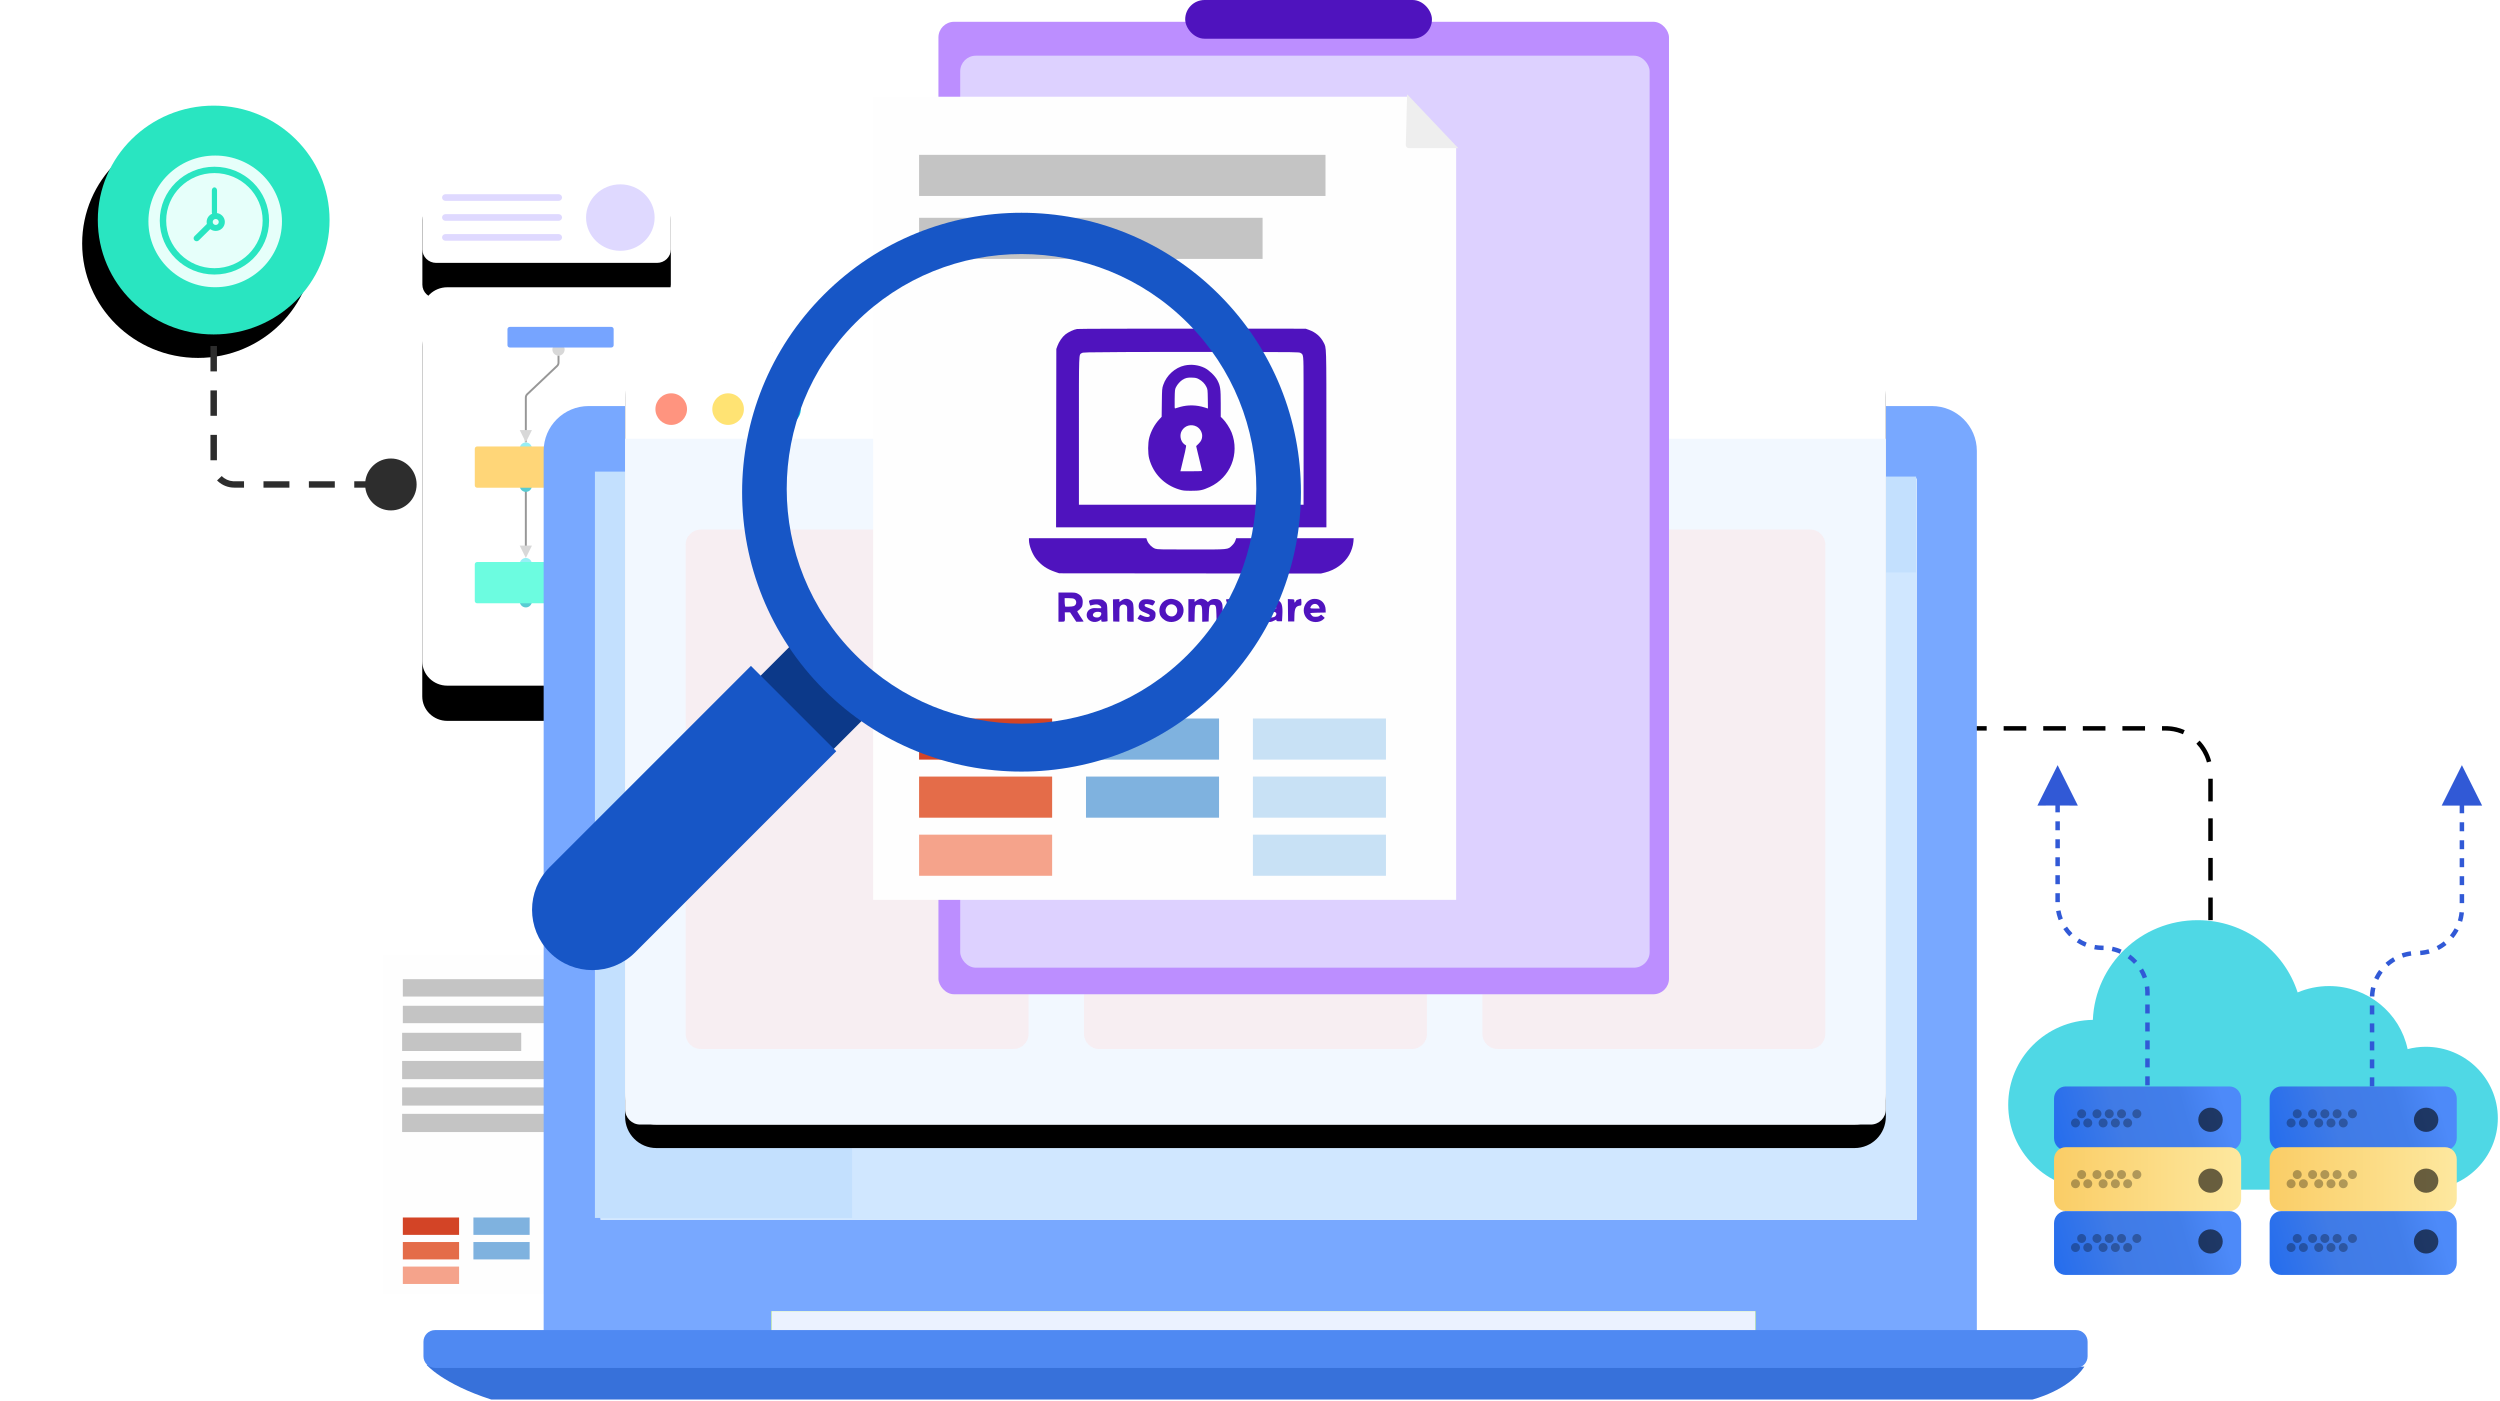
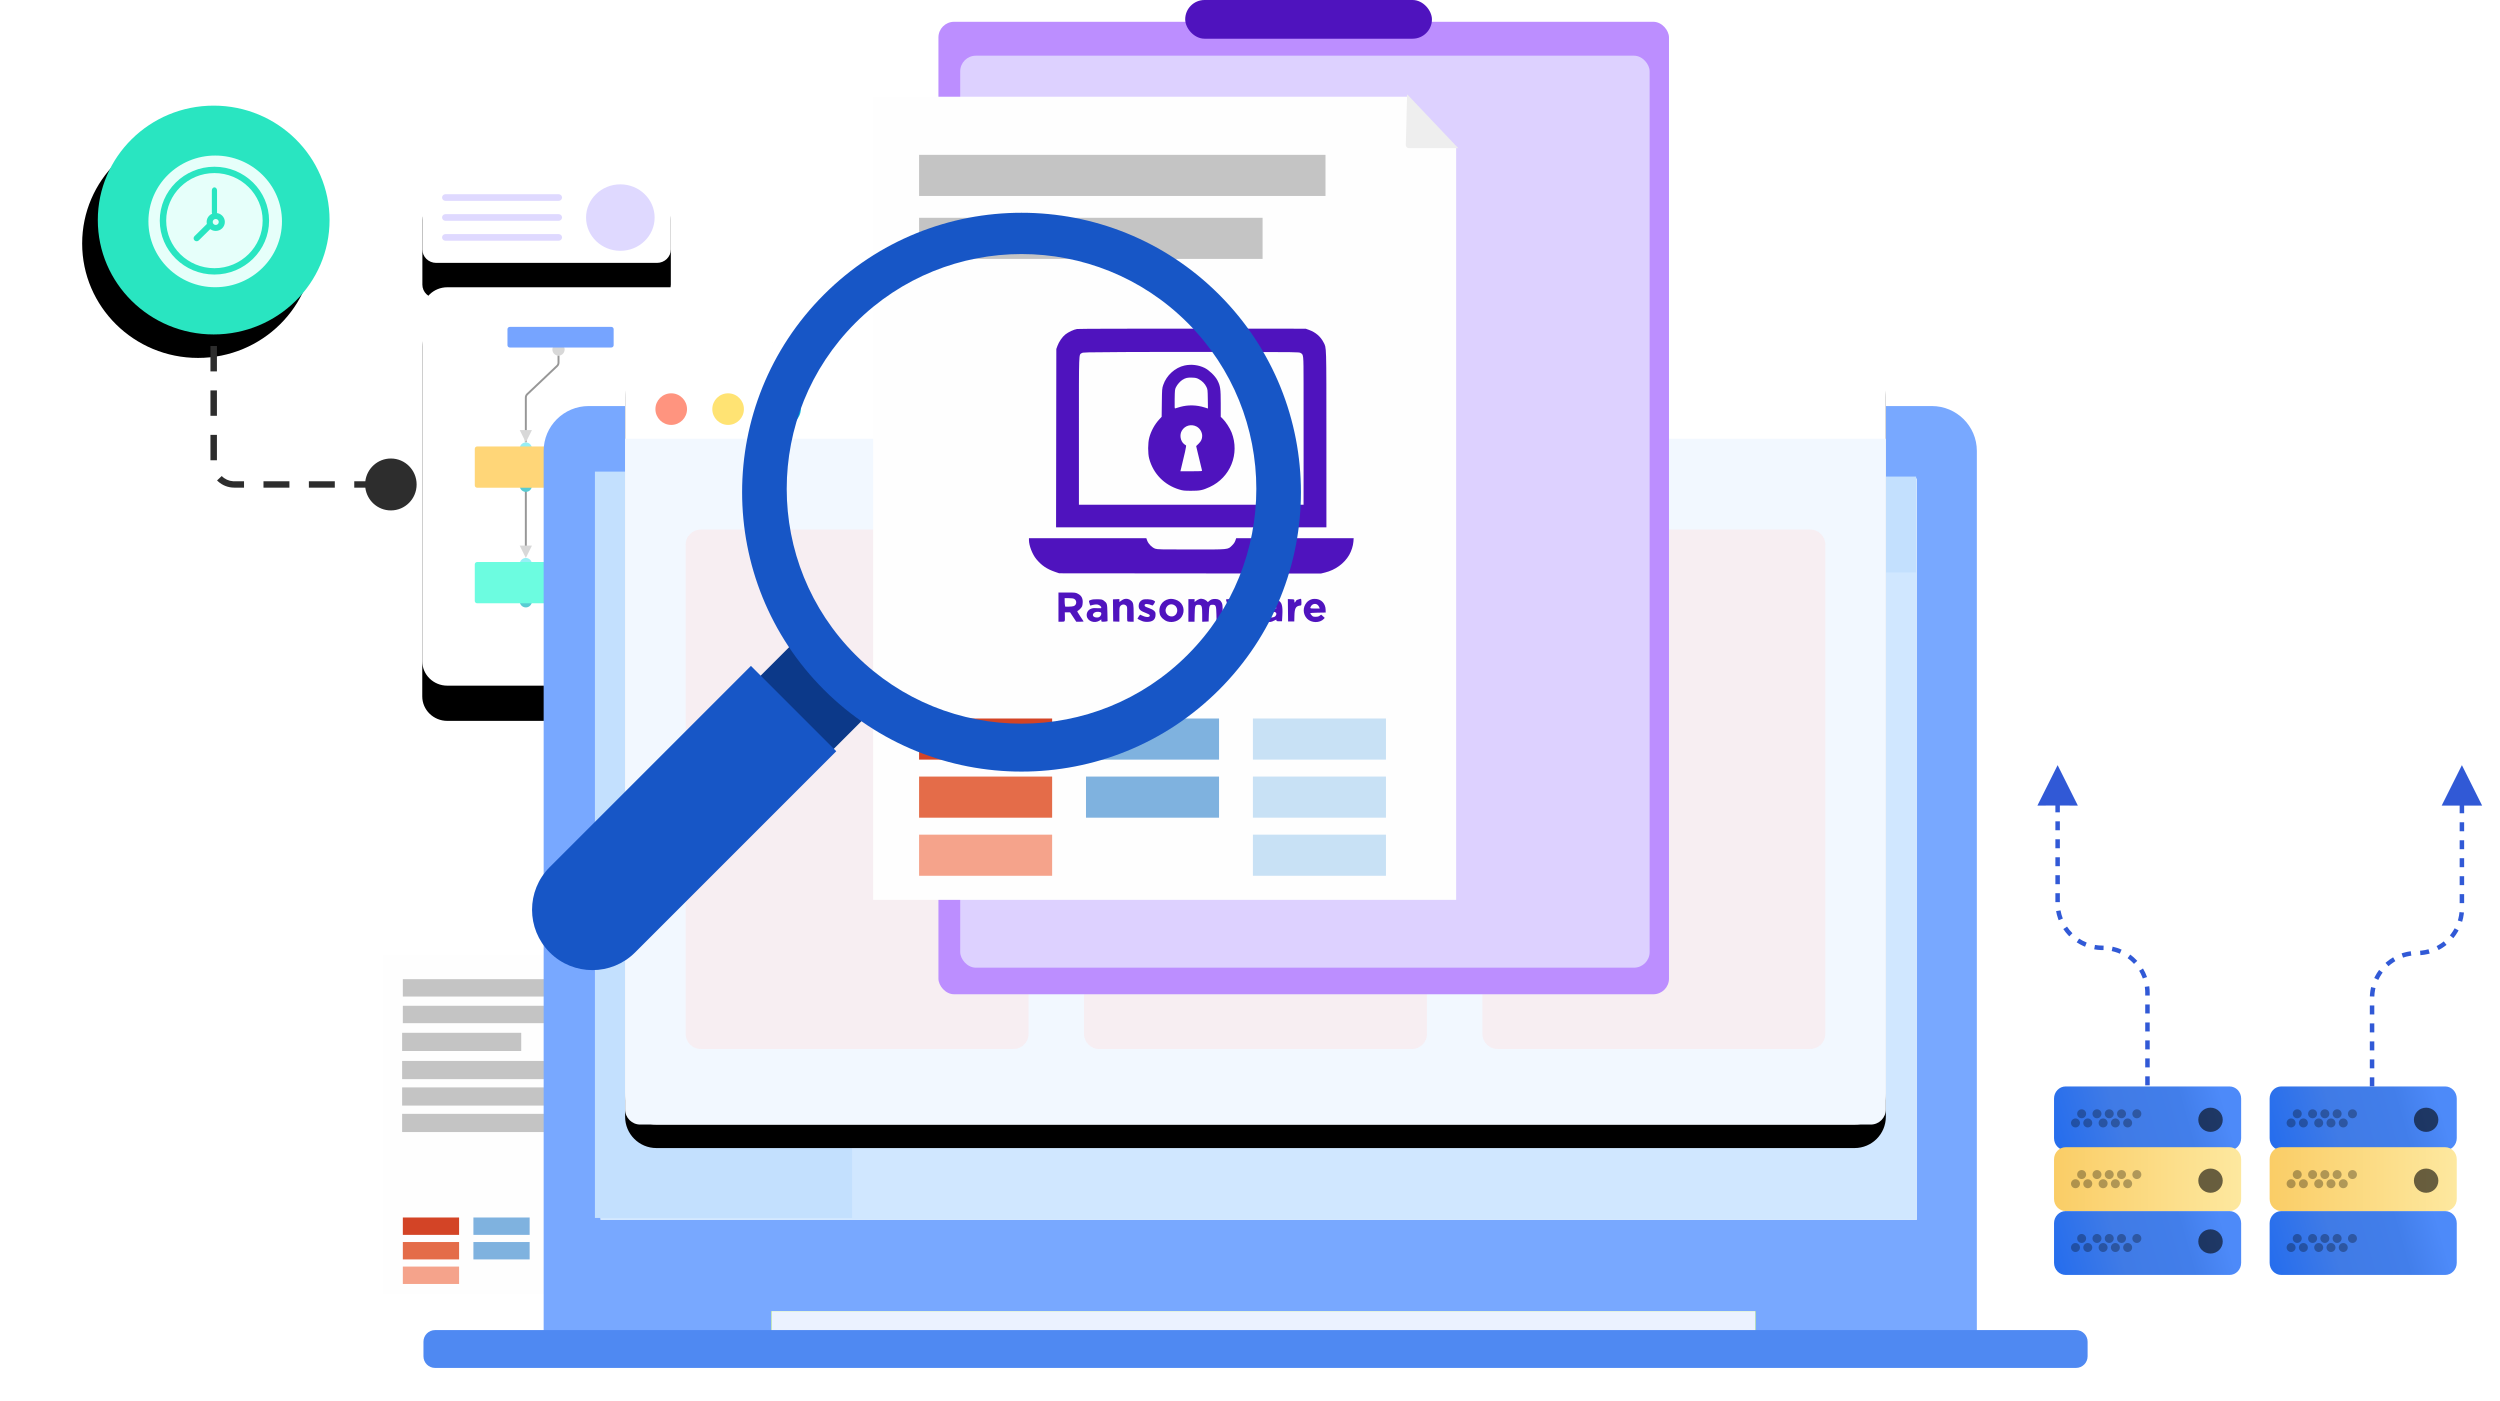
<svg xmlns="http://www.w3.org/2000/svg" width="639" height="358" viewBox="0 0 639 358" fill="none">
  <g filter="url(#filter0_d_1971_25483)">
    <path d="M167.924 67.196H111.499C109.543 67.196 107.958 65.659 107.958 63.763V47.265C107.958 45.369 109.543 43.832 111.499 43.832H167.924C169.879 43.832 171.465 45.369 171.465 47.265V63.763C171.465 65.659 169.879 67.196 167.924 67.196Z" fill="black" />
  </g>
  <path d="M167.924 67.196H111.499C109.543 67.196 107.958 65.659 107.958 63.763V47.265C107.958 45.369 109.543 43.832 111.499 43.832H167.924C169.879 43.832 171.465 45.369 171.465 47.265V63.763C171.465 65.659 169.879 67.196 167.924 67.196Z" fill="white" />
  <path d="M158.56 64.109C163.399 64.109 167.323 60.305 167.323 55.613C167.323 50.921 163.399 47.117 158.56 47.117C153.72 47.117 149.796 50.921 149.796 55.613C149.796 60.305 153.72 64.109 158.56 64.109Z" fill="#DFD9FF" />
  <path d="M142.793 49.641H113.856C113.377 49.641 112.989 50.021 112.989 50.49C112.989 50.959 113.377 51.34 113.856 51.34H142.793C143.272 51.34 143.661 50.959 143.661 50.49C143.661 50.021 143.272 49.641 142.793 49.641Z" fill="#DFD9FF" />
  <path d="M142.793 54.734H113.856C113.377 54.734 112.989 55.115 112.989 55.584C112.989 56.053 113.377 56.434 113.856 56.434H142.793C143.272 56.434 143.661 56.053 143.661 55.584C143.661 55.115 143.272 54.734 142.793 54.734Z" fill="#DFD9FF" />
  <path d="M142.793 59.832H113.856C113.377 59.832 112.989 60.212 112.989 60.682C112.989 61.151 113.377 61.531 113.856 61.531H142.793C143.272 61.531 143.661 61.151 143.661 60.682C143.661 60.212 143.272 59.832 142.793 59.832Z" fill="#DFD9FF" />
  <g filter="url(#filter1_d_1971_25483)">
    <path d="M54.618 85.485C70.975 85.485 84.236 72.393 84.236 56.243C84.236 40.092 70.975 27 54.618 27C38.26 27 25 40.092 25 56.243C25 72.393 38.26 85.485 54.618 85.485Z" fill="black" />
  </g>
  <path d="M54.618 85.485C70.975 85.485 84.236 72.393 84.236 56.243C84.236 40.092 70.975 27 54.618 27C38.26 27 25 40.092 25 56.243C25 72.393 38.26 85.485 54.618 85.485Z" fill="#29E5C1" />
  <path d="M55.004 74.54C65.052 74.54 73.198 66.501 73.198 56.586C73.198 46.671 65.052 38.633 55.004 38.633C44.955 38.633 36.809 46.671 36.809 56.586C36.809 66.501 44.955 74.54 55.004 74.54Z" fill="#E6FFFA" stroke="#29E5C1" stroke-width="2.254" />
  <path fill-rule="evenodd" clip-rule="evenodd" d="M54.806 44.238C48.009 44.238 42.479 49.691 42.479 56.395C42.479 63.098 48.009 68.551 54.806 68.551C61.603 68.551 67.133 63.098 67.133 56.395C67.133 49.691 61.603 44.238 54.806 44.238ZM54.806 70.172C47.102 70.172 40.835 63.992 40.835 56.395C40.835 48.798 47.102 42.617 54.806 42.617C62.51 42.617 68.777 48.798 68.777 56.395C68.777 63.992 62.51 70.172 54.806 70.172Z" fill="#29E5C1" />
  <path fill-rule="evenodd" clip-rule="evenodd" d="M55.142 55.968C54.714 55.968 54.366 56.312 54.366 56.734C54.366 57.156 54.714 57.499 55.142 57.499C55.571 57.499 55.918 57.156 55.918 56.734C55.918 56.312 55.571 55.968 55.142 55.968ZM55.142 59.03C53.858 59.03 52.814 58 52.814 56.734C52.814 55.468 53.858 54.438 55.142 54.438C56.426 54.438 57.471 55.468 57.471 56.734C57.471 58 56.426 59.03 55.142 59.03Z" fill="#29E5C1" />
  <path fill-rule="evenodd" clip-rule="evenodd" d="M54.81 55.099C54.442 55.099 54.145 54.74 54.145 54.298V48.685C54.145 48.242 54.442 47.883 54.81 47.883C55.178 47.883 55.475 48.242 55.475 48.685V54.298C55.475 54.74 55.178 55.099 54.81 55.099Z" fill="#29E5C1" />
  <path fill-rule="evenodd" clip-rule="evenodd" d="M50.262 61.667C50.064 61.667 49.865 61.592 49.714 61.442C49.41 61.143 49.41 60.659 49.714 60.36L52.818 57.299C53.121 56.999 53.612 56.999 53.915 57.299C54.219 57.598 54.219 58.082 53.915 58.381L50.811 61.442C50.66 61.592 50.461 61.667 50.262 61.667Z" fill="#29E5C1" />
  <path d="M99.907 117.195C103.543 117.195 106.489 120.165 106.489 123.83C106.489 127.494 103.543 130.465 99.907 130.465C96.545 130.465 93.772 127.923 93.375 124.642L90.548 124.641V123.019L93.374 123.019C93.771 119.737 96.545 117.195 99.907 117.195ZM56.676 121.677C57.445 122.463 58.48 122.941 59.601 123.01L59.883 123.019H62.373V124.641H59.883C58.31 124.641 56.831 124.054 55.713 123.025L55.479 122.798L56.676 121.677ZM73.975 123.019V124.641H67.346V123.019H73.975ZM85.576 123.019V124.641H78.947V123.019H85.576ZM55.446 111.154V117.645H53.789V111.154H55.446ZM55.446 99.794V106.285H53.789V99.794H55.446ZM55.446 88.434V94.925H53.789V88.434H55.446Z" fill="#2D2D2D" />
  <g filter="url(#filter2_d_1971_25483)">
    <path d="M191.043 175.255H114.326C110.793 175.255 107.929 172.451 107.929 168.992V79.689C107.929 76.23 110.793 73.426 114.326 73.426H191.043C194.576 73.426 197.44 76.23 197.44 79.689V168.992C197.44 172.451 194.576 175.255 191.043 175.255Z" fill="black" />
  </g>
  <path d="M191.043 175.255H114.326C110.793 175.255 107.929 172.451 107.929 168.992V79.689C107.929 76.23 110.793 73.426 114.326 73.426H191.043C194.576 73.426 197.44 76.23 197.44 79.689V168.992C197.44 172.451 194.576 175.255 191.043 175.255Z" fill="white" />
  <path d="M168.854 132.047V148.393" stroke="#979797" stroke-width="0.5" />
  <path fill-rule="evenodd" clip-rule="evenodd" d="M168.852 149.977L170.418 146.813H167.286L168.852 149.977Z" fill="#D8D8D8" />
  <path d="M168.852 123.605C169.717 123.605 170.418 122.897 170.418 122.023C170.418 121.15 169.717 120.441 168.852 120.441C167.987 120.441 167.286 121.15 167.286 122.023C167.286 122.897 167.987 123.605 168.852 123.605Z" fill="#97EFF5" />
  <path d="M168.852 153.14C169.717 153.14 170.418 152.432 170.418 151.558C170.418 150.685 169.717 149.977 168.852 149.977C167.987 149.977 167.286 150.685 167.286 151.558C167.286 152.432 167.987 153.14 168.852 153.14Z" fill="#D8D8D8" />
  <path d="M168.852 133.086C169.717 133.086 170.418 132.377 170.418 131.504C170.418 130.63 169.717 129.922 168.852 129.922C167.987 129.922 167.286 130.63 167.286 131.504C167.286 132.377 167.987 133.086 168.852 133.086Z" fill="#59CCD2" />
  <path d="M168.852 162.621C169.717 162.621 170.418 161.913 170.418 161.039C170.418 160.165 169.717 159.457 168.852 159.457C167.987 159.457 167.286 160.165 167.286 161.039C167.286 161.913 167.987 162.621 168.852 162.621Z" fill="#59CCD2" />
  <path d="M182.344 121.477H156.408C156.075 121.477 155.805 121.741 155.805 122.067V131.432C155.805 131.758 156.075 132.022 156.408 132.022H182.344C182.677 132.022 182.947 131.758 182.947 131.432V122.067C182.947 121.741 182.677 121.477 182.344 121.477Z" fill="#FFD678" />
  <path d="M182.344 151.008H156.408C156.075 151.008 155.805 151.272 155.805 151.599V160.963C155.805 161.289 156.075 161.554 156.408 161.554H182.344C182.677 161.554 182.947 161.289 182.947 160.963V151.599C182.947 151.272 182.677 151.008 182.344 151.008Z" fill="#6CFCE0" />
  <path d="M142.754 90.91C143.619 90.91 144.32 90.202 144.32 89.328C144.32 88.454 143.619 87.746 142.754 87.746C141.89 87.746 141.188 88.454 141.188 89.328C141.188 90.202 141.89 90.91 142.754 90.91Z" fill="#D8D8D8" />
  <path d="M134.402 145.781C135.267 145.781 135.968 145.073 135.968 144.199C135.968 143.325 135.267 142.617 134.402 142.617C133.537 142.617 132.836 143.325 132.836 144.199C132.836 145.073 133.537 145.781 134.402 145.781Z" fill="#97EFF5" />
  <path d="M134.402 155.261C135.267 155.261 135.968 154.553 135.968 153.68C135.968 152.806 135.267 152.098 134.402 152.098C133.537 152.098 132.836 152.806 132.836 153.68C132.836 154.553 133.537 155.261 134.402 155.261Z" fill="#59CCD2" />
  <path d="M142.755 90.906V92.692C142.755 93.012 142.623 93.319 142.388 93.541L134.772 100.754C134.537 100.977 134.404 101.283 134.404 101.604V113.053" stroke="#979797" stroke-width="0.5" />
  <path d="M134.404 124.691V141.038" stroke="#979797" stroke-width="0.5" />
  <path d="M147.894 143.652H121.959C121.625 143.652 121.355 143.917 121.355 144.243V153.607C121.355 153.934 121.625 154.198 121.959 154.198H147.894C148.227 154.198 148.497 153.934 148.497 153.607V144.243C148.497 143.917 148.227 143.652 147.894 143.652Z" fill="#6CFCE0" />
  <path d="M156.246 83.551H130.311C129.978 83.551 129.708 83.815 129.708 84.142V88.233C129.708 88.559 129.978 88.824 130.311 88.824H156.246C156.579 88.824 156.85 88.559 156.85 88.233V84.142C156.85 83.815 156.579 83.551 156.246 83.551Z" fill="#76A4FF" />
  <path d="M134.402 116.25C135.267 116.25 135.968 115.541 135.968 114.668C135.968 113.794 135.267 113.086 134.402 113.086C133.537 113.086 132.836 113.794 132.836 114.668C132.836 115.541 133.537 116.25 134.402 116.25Z" fill="#97EFF5" />
  <path d="M134.402 125.73C135.267 125.73 135.968 125.022 135.968 124.148C135.968 123.275 135.267 122.566 134.402 122.566C133.537 122.566 132.836 123.275 132.836 124.148C132.836 125.022 133.537 125.73 134.402 125.73Z" fill="#59CCD2" />
  <path d="M147.894 114.117H121.959C121.625 114.117 121.355 114.382 121.355 114.708V124.072C121.355 124.399 121.625 124.663 121.959 124.663H147.894C148.227 124.663 148.497 124.399 148.497 124.072V114.708C148.497 114.382 148.227 114.117 147.894 114.117Z" fill="#FFD678" />
  <path fill-rule="evenodd" clip-rule="evenodd" d="M134.402 113.086L135.968 109.922H132.836L134.402 113.086Z" fill="#D8D8D8" />
  <path fill-rule="evenodd" clip-rule="evenodd" d="M134.402 142.617L135.968 139.453H132.836L134.402 142.617Z" fill="#D8D8D8" />
-   <path d="M534.935 260.679C535.513 246.512 547.262 235.195 561.714 235.195C573.684 235.195 583.814 242.955 587.274 253.666C589.746 252.62 592.467 252.037 595.326 252.037C605.2 252.037 613.44 258.95 615.388 268.154C616.864 267.777 618.403 267.555 619.997 267.555C630.187 267.555 638.447 275.733 638.447 285.82C638.447 295.841 630.294 303.967 620.196 304.075V304.084H535.23C523.117 304.084 513.299 294.366 513.299 282.376C513.299 270.483 522.959 260.836 534.935 260.679Z" fill="#4FD8E5" />
  <path fill-rule="evenodd" clip-rule="evenodd" d="M583.094 294.01H624.972C626.615 294.01 627.947 292.622 627.947 290.912V280.793C627.947 279.083 626.615 277.695 624.972 277.695H583.095C581.452 277.695 580.119 279.083 580.119 280.793V290.911C580.119 292.622 581.452 294.01 583.094 294.01Z" fill="url(#paint0_linear_1971_25483)" />
  <path d="M583.093 309.541H624.972C626.615 309.541 627.947 308.153 627.947 306.443V296.325C627.947 294.614 626.615 293.227 624.972 293.227H583.094C581.451 293.227 580.119 294.614 580.119 296.325V306.442C580.118 308.153 581.451 309.541 583.093 309.541Z" fill="url(#paint1_linear_1971_25483)" />
  <path fill-rule="evenodd" clip-rule="evenodd" d="M583.093 325.877H624.972C626.615 325.877 627.947 324.489 627.947 322.779V312.661C627.947 310.95 626.615 309.562 624.972 309.562H583.094C581.451 309.562 580.119 310.95 580.119 312.661V322.778C580.118 324.489 581.451 325.877 583.093 325.877Z" fill="url(#paint2_linear_1971_25483)" />
  <g style="mix-blend-mode:darken" opacity="0.589">
    <path d="M620.118 289.315C618.392 289.315 616.993 287.928 616.993 286.218C616.993 284.508 618.392 283.121 620.118 283.121C621.845 283.121 623.244 284.508 623.244 286.218C623.244 287.928 621.845 289.315 620.118 289.315Z" fill="black" />
  </g>
  <g style="mix-blend-mode:darken" opacity="0.299">
    <path d="M587.175 285.831C586.541 285.831 586.027 285.317 586.027 284.683C586.027 284.049 586.541 283.535 587.175 283.535C587.809 283.535 588.323 284.049 588.323 284.683C588.323 285.317 587.809 285.831 587.175 285.831Z" fill="black" />
  </g>
  <g style="mix-blend-mode:darken" opacity="0.299">
    <path d="M591.097 285.831C590.463 285.831 589.949 285.317 589.949 284.683C589.949 284.049 590.463 283.535 591.097 283.535C591.731 283.535 592.245 284.049 592.245 284.683C592.245 285.317 591.731 285.831 591.097 285.831Z" fill="black" />
  </g>
  <g style="mix-blend-mode:darken" opacity="0.299">
    <path d="M585.606 288.175C584.972 288.175 584.458 287.661 584.458 287.027C584.458 286.393 584.972 285.879 585.606 285.879C586.24 285.879 586.754 286.393 586.754 287.027C586.754 287.661 586.24 288.175 585.606 288.175Z" fill="black" />
  </g>
  <g style="mix-blend-mode:darken" opacity="0.299">
    <path d="M588.744 288.175C588.11 288.175 587.596 287.661 587.596 287.027C587.596 286.393 588.11 285.879 588.744 285.879C589.378 285.879 589.892 286.393 589.892 287.027C589.892 287.661 589.378 288.175 588.744 288.175Z" fill="black" />
  </g>
  <g style="mix-blend-mode:darken" opacity="0.299">
    <path d="M594.231 285.831C593.597 285.831 593.083 285.317 593.083 284.683C593.083 284.049 593.597 283.535 594.231 283.535C594.865 283.535 595.379 284.049 595.379 284.683C595.379 285.317 594.865 285.831 594.231 285.831Z" fill="black" />
  </g>
  <g style="mix-blend-mode:darken" opacity="0.299">
    <path d="M592.664 288.175C592.03 288.175 591.515 287.661 591.515 287.027C591.515 286.393 592.03 285.879 592.664 285.879C593.298 285.879 593.812 286.393 593.812 287.027C593.812 287.661 593.298 288.175 592.664 288.175Z" fill="black" />
  </g>
  <g style="mix-blend-mode:darken" opacity="0.299">
    <path d="M597.369 285.831C596.735 285.831 596.221 285.317 596.221 284.683C596.221 284.049 596.735 283.535 597.369 283.535C598.003 283.535 598.517 284.049 598.517 284.683C598.517 285.317 598.003 285.831 597.369 285.831Z" fill="black" />
  </g>
  <g style="mix-blend-mode:darken" opacity="0.299">
    <path d="M595.8 288.175C595.166 288.175 594.652 287.661 594.652 287.027C594.652 286.393 595.166 285.879 595.8 285.879C596.434 285.879 596.948 286.393 596.948 287.027C596.948 287.661 596.434 288.175 595.8 288.175Z" fill="black" />
  </g>
  <g style="mix-blend-mode:darken" opacity="0.299">
    <path d="M601.288 285.831C600.654 285.831 600.14 285.317 600.14 284.683C600.14 284.049 600.654 283.535 601.288 283.535C601.922 283.535 602.436 284.049 602.436 284.683C602.436 285.317 601.922 285.831 601.288 285.831Z" fill="black" />
  </g>
  <g style="mix-blend-mode:darken" opacity="0.299">
    <path d="M598.938 288.175C598.303 288.175 597.789 287.661 597.789 287.027C597.789 286.393 598.303 285.879 598.938 285.879C599.572 285.879 600.086 286.393 600.086 287.027C600.086 287.661 599.572 288.175 598.938 288.175Z" fill="black" />
  </g>
  <g style="mix-blend-mode:darken" opacity="0.589">
    <path d="M620.118 304.877C618.392 304.877 616.993 303.491 616.993 301.78C616.993 300.07 618.392 298.684 620.118 298.684C621.845 298.684 623.244 300.07 623.244 301.78C623.244 303.491 621.845 304.877 620.118 304.877Z" fill="black" />
  </g>
  <g style="mix-blend-mode:darken" opacity="0.299">
    <path d="M587.175 301.363C586.541 301.363 586.027 300.849 586.027 300.215C586.027 299.58 586.541 299.066 587.175 299.066C587.809 299.066 588.323 299.58 588.323 300.215C588.323 300.849 587.809 301.363 587.175 301.363Z" fill="black" />
  </g>
  <g style="mix-blend-mode:darken" opacity="0.299">
    <path d="M591.097 301.363C590.463 301.363 589.949 300.849 589.949 300.215C589.949 299.58 590.463 299.066 591.097 299.066C591.731 299.066 592.245 299.58 592.245 300.215C592.245 300.849 591.731 301.363 591.097 301.363Z" fill="black" />
  </g>
  <g style="mix-blend-mode:darken" opacity="0.299">
    <path d="M585.606 303.706C584.972 303.706 584.458 303.192 584.458 302.558C584.458 301.924 584.972 301.41 585.606 301.41C586.24 301.41 586.754 301.924 586.754 302.558C586.754 303.192 586.24 303.706 585.606 303.706Z" fill="black" />
  </g>
  <g style="mix-blend-mode:darken" opacity="0.299">
    <path d="M588.744 303.706C588.11 303.706 587.596 303.192 587.596 302.558C587.596 301.924 588.11 301.41 588.744 301.41C589.378 301.41 589.892 301.924 589.892 302.558C589.892 303.192 589.378 303.706 588.744 303.706Z" fill="black" />
  </g>
  <g style="mix-blend-mode:darken" opacity="0.299">
    <path d="M594.231 301.363C593.597 301.363 593.083 300.849 593.083 300.215C593.083 299.58 593.597 299.066 594.231 299.066C594.865 299.066 595.379 299.58 595.379 300.215C595.379 300.849 594.865 301.363 594.231 301.363Z" fill="black" />
  </g>
  <g style="mix-blend-mode:darken" opacity="0.299">
    <path d="M592.664 303.706C592.03 303.706 591.515 303.192 591.515 302.558C591.515 301.924 592.03 301.41 592.664 301.41C593.298 301.41 593.812 301.924 593.812 302.558C593.812 303.192 593.298 303.706 592.664 303.706Z" fill="black" />
  </g>
  <g style="mix-blend-mode:darken" opacity="0.299">
    <path d="M597.369 301.363C596.735 301.363 596.221 300.849 596.221 300.215C596.221 299.58 596.735 299.066 597.369 299.066C598.003 299.066 598.517 299.58 598.517 300.215C598.517 300.849 598.003 301.363 597.369 301.363Z" fill="black" />
  </g>
  <g style="mix-blend-mode:darken" opacity="0.299">
    <path d="M595.8 303.706C595.166 303.706 594.652 303.192 594.652 302.558C594.652 301.924 595.166 301.41 595.8 301.41C596.434 301.41 596.948 301.924 596.948 302.558C596.948 303.192 596.434 303.706 595.8 303.706Z" fill="black" />
  </g>
  <g style="mix-blend-mode:darken" opacity="0.299">
    <path d="M601.288 301.363C600.654 301.363 600.14 300.849 600.14 300.215C600.14 299.58 600.654 299.066 601.288 299.066C601.922 299.066 602.436 299.58 602.436 300.215C602.436 300.849 601.922 301.363 601.288 301.363Z" fill="black" />
  </g>
  <g style="mix-blend-mode:darken" opacity="0.299">
    <path d="M598.938 303.706C598.303 303.706 597.789 303.192 597.789 302.558C597.789 301.924 598.303 301.41 598.938 301.41C599.572 301.41 600.086 301.924 600.086 302.558C600.086 303.192 599.572 303.706 598.938 303.706Z" fill="black" />
  </g>
  <g style="mix-blend-mode:darken" opacity="0.589">
-     <path d="M620.118 320.409C618.392 320.409 616.993 319.022 616.993 317.312C616.993 315.601 618.392 314.215 620.118 314.215C621.845 314.215 623.244 315.601 623.244 317.312C623.244 319.022 621.845 320.409 620.118 320.409Z" fill="black" />
-   </g>
+     </g>
  <g style="mix-blend-mode:darken" opacity="0.299">
    <path d="M587.175 317.699C586.541 317.699 586.027 317.185 586.027 316.55C586.027 315.916 586.541 315.402 587.175 315.402C587.809 315.402 588.323 315.916 588.323 316.55C588.323 317.185 587.809 317.699 587.175 317.699Z" fill="black" />
  </g>
  <g style="mix-blend-mode:darken" opacity="0.299">
    <path d="M591.097 317.699C590.463 317.699 589.949 317.185 589.949 316.55C589.949 315.916 590.463 315.402 591.097 315.402C591.731 315.402 592.245 315.916 592.245 316.55C592.245 317.185 591.731 317.699 591.097 317.699Z" fill="black" />
  </g>
  <g style="mix-blend-mode:darken" opacity="0.299">
    <path d="M585.606 320.011C584.972 320.011 584.458 319.497 584.458 318.863C584.458 318.229 584.972 317.715 585.606 317.715C586.24 317.715 586.754 318.229 586.754 318.863C586.754 319.497 586.24 320.011 585.606 320.011Z" fill="black" />
  </g>
  <g style="mix-blend-mode:darken" opacity="0.299">
    <path d="M588.744 320.011C588.11 320.011 587.596 319.497 587.596 318.863C587.596 318.229 588.11 317.715 588.744 317.715C589.378 317.715 589.892 318.229 589.892 318.863C589.892 319.497 589.378 320.011 588.744 320.011Z" fill="black" />
  </g>
  <g style="mix-blend-mode:darken" opacity="0.299">
    <path d="M594.231 317.699C593.597 317.699 593.083 317.185 593.083 316.55C593.083 315.916 593.597 315.402 594.231 315.402C594.865 315.402 595.379 315.916 595.379 316.55C595.379 317.185 594.865 317.699 594.231 317.699Z" fill="black" />
  </g>
  <g style="mix-blend-mode:darken" opacity="0.299">
    <path d="M592.664 320.011C592.03 320.011 591.515 319.497 591.515 318.863C591.515 318.229 592.03 317.715 592.664 317.715C593.298 317.715 593.812 318.229 593.812 318.863C593.812 319.497 593.298 320.011 592.664 320.011Z" fill="black" />
  </g>
  <g style="mix-blend-mode:darken" opacity="0.299">
    <path d="M597.369 317.699C596.735 317.699 596.221 317.185 596.221 316.55C596.221 315.916 596.735 315.402 597.369 315.402C598.003 315.402 598.517 315.916 598.517 316.55C598.517 317.185 598.003 317.699 597.369 317.699Z" fill="black" />
  </g>
  <g style="mix-blend-mode:darken" opacity="0.299">
    <path d="M595.8 320.011C595.166 320.011 594.652 319.497 594.652 318.863C594.652 318.229 595.166 317.715 595.8 317.715C596.434 317.715 596.948 318.229 596.948 318.863C596.948 319.497 596.434 320.011 595.8 320.011Z" fill="black" />
  </g>
  <g style="mix-blend-mode:darken" opacity="0.299">
    <path d="M601.288 317.699C600.654 317.699 600.14 317.185 600.14 316.55C600.14 315.916 600.654 315.402 601.288 315.402C601.922 315.402 602.436 315.916 602.436 316.55C602.436 317.185 601.922 317.699 601.288 317.699Z" fill="black" />
  </g>
  <g style="mix-blend-mode:darken" opacity="0.299">
    <path d="M598.938 320.011C598.303 320.011 597.789 319.497 597.789 318.863C597.789 318.229 598.303 317.715 598.938 317.715C599.572 317.715 600.086 318.229 600.086 318.863C600.086 319.497 599.572 320.011 598.938 320.011Z" fill="black" />
  </g>
  <path fill-rule="evenodd" clip-rule="evenodd" d="M527.984 294.01H569.862C571.505 294.01 572.837 292.622 572.837 290.912V280.793C572.837 279.083 571.505 277.695 569.862 277.695H527.985C526.342 277.695 525.009 279.083 525.009 280.793V290.911C525.009 292.622 526.342 294.01 527.984 294.01Z" fill="url(#paint3_linear_1971_25483)" />
  <path d="M527.984 309.541H569.862C571.505 309.541 572.837 308.153 572.837 306.443V296.325C572.837 294.614 571.505 293.227 569.862 293.227H527.984C526.341 293.227 525.009 294.614 525.009 296.325V306.442C525.008 308.153 526.341 309.541 527.984 309.541Z" fill="url(#paint4_linear_1971_25483)" />
  <path fill-rule="evenodd" clip-rule="evenodd" d="M527.984 325.877H569.862C571.505 325.877 572.837 324.489 572.837 322.779V312.661C572.837 310.95 571.505 309.562 569.862 309.562H527.984C526.341 309.562 525.009 310.95 525.009 312.661V322.778C525.008 324.489 526.341 325.877 527.984 325.877Z" fill="url(#paint5_linear_1971_25483)" />
  <g style="mix-blend-mode:darken" opacity="0.589">
    <path d="M565.009 289.315C563.282 289.315 561.883 287.928 561.883 286.218C561.883 284.508 563.282 283.121 565.009 283.121C566.735 283.121 568.134 284.508 568.134 286.218C568.134 287.928 566.735 289.315 565.009 289.315Z" fill="black" />
  </g>
  <g style="mix-blend-mode:darken" opacity="0.299">
    <path d="M532.065 285.831C531.431 285.831 530.917 285.317 530.917 284.683C530.917 284.049 531.431 283.535 532.065 283.535C532.699 283.535 533.213 284.049 533.213 284.683C533.213 285.317 532.699 285.831 532.065 285.831Z" fill="black" />
  </g>
  <g style="mix-blend-mode:darken" opacity="0.299">
    <path d="M535.987 285.831C535.353 285.831 534.839 285.317 534.839 284.683C534.839 284.049 535.353 283.535 535.987 283.535C536.621 283.535 537.135 284.049 537.135 284.683C537.135 285.317 536.621 285.831 535.987 285.831Z" fill="black" />
  </g>
  <g style="mix-blend-mode:darken" opacity="0.299">
    <path d="M530.496 288.175C529.862 288.175 529.348 287.661 529.348 287.027C529.348 286.393 529.862 285.879 530.496 285.879C531.13 285.879 531.644 286.393 531.644 287.027C531.644 287.661 531.13 288.175 530.496 288.175Z" fill="black" />
  </g>
  <g style="mix-blend-mode:darken" opacity="0.299">
    <path d="M533.634 288.175C533 288.175 532.486 287.661 532.486 287.027C532.486 286.393 533 285.879 533.634 285.879C534.268 285.879 534.782 286.393 534.782 287.027C534.782 287.661 534.268 288.175 533.634 288.175Z" fill="black" />
  </g>
  <g style="mix-blend-mode:darken" opacity="0.299">
    <path d="M539.121 285.831C538.487 285.831 537.973 285.317 537.973 284.683C537.973 284.049 538.487 283.535 539.121 283.535C539.755 283.535 540.27 284.049 540.27 284.683C540.27 285.317 539.755 285.831 539.121 285.831Z" fill="black" />
  </g>
  <g style="mix-blend-mode:darken" opacity="0.299">
    <path d="M537.554 288.175C536.92 288.175 536.406 287.661 536.406 287.027C536.406 286.393 536.92 285.879 537.554 285.879C538.188 285.879 538.702 286.393 538.702 287.027C538.702 287.661 538.188 288.175 537.554 288.175Z" fill="black" />
  </g>
  <g style="mix-blend-mode:darken" opacity="0.299">
    <path d="M542.259 285.831C541.625 285.831 541.111 285.317 541.111 284.683C541.111 284.049 541.625 283.535 542.259 283.535C542.893 283.535 543.407 284.049 543.407 284.683C543.407 285.317 542.893 285.831 542.259 285.831Z" fill="black" />
  </g>
  <g style="mix-blend-mode:darken" opacity="0.299">
    <path d="M540.69 288.175C540.056 288.175 539.542 287.661 539.542 287.027C539.542 286.393 540.056 285.879 540.69 285.879C541.324 285.879 541.838 286.393 541.838 287.027C541.838 287.661 541.324 288.175 540.69 288.175Z" fill="black" />
  </g>
  <g style="mix-blend-mode:darken" opacity="0.299">
    <path d="M546.178 285.831C545.544 285.831 545.03 285.317 545.03 284.683C545.03 284.049 545.544 283.535 546.178 283.535C546.812 283.535 547.326 284.049 547.326 284.683C547.326 285.317 546.812 285.831 546.178 285.831Z" fill="black" />
  </g>
  <g style="mix-blend-mode:darken" opacity="0.299">
    <path d="M543.828 288.175C543.194 288.175 542.68 287.661 542.68 287.027C542.68 286.393 543.194 285.879 543.828 285.879C544.462 285.879 544.976 286.393 544.976 287.027C544.976 287.661 544.462 288.175 543.828 288.175Z" fill="black" />
  </g>
  <g style="mix-blend-mode:darken" opacity="0.589">
-     <path d="M565.009 304.877C563.282 304.877 561.883 303.491 561.883 301.78C561.883 300.07 563.282 298.684 565.009 298.684C566.735 298.684 568.134 300.07 568.134 301.78C568.134 303.491 566.735 304.877 565.009 304.877Z" fill="black" />
+     <path d="M565.009 304.877C563.282 304.877 561.883 303.491 561.883 301.78C561.883 300.07 563.282 298.684 565.009 298.684C566.735 298.684 568.134 300.07 568.134 301.78C568.134 303.491 566.735 304.877 565.009 304.877" fill="black" />
  </g>
  <g style="mix-blend-mode:darken" opacity="0.299">
    <path d="M532.065 301.363C531.431 301.363 530.917 300.849 530.917 300.215C530.917 299.58 531.431 299.066 532.065 299.066C532.699 299.066 533.213 299.58 533.213 300.215C533.213 300.849 532.699 301.363 532.065 301.363Z" fill="black" />
  </g>
  <g style="mix-blend-mode:darken" opacity="0.299">
    <path d="M535.987 301.363C535.353 301.363 534.839 300.849 534.839 300.215C534.839 299.58 535.353 299.066 535.987 299.066C536.621 299.066 537.135 299.58 537.135 300.215C537.135 300.849 536.621 301.363 535.987 301.363Z" fill="black" />
  </g>
  <g style="mix-blend-mode:darken" opacity="0.299">
    <path d="M530.496 303.706C529.862 303.706 529.348 303.192 529.348 302.558C529.348 301.924 529.862 301.41 530.496 301.41C531.13 301.41 531.644 301.924 531.644 302.558C531.644 303.192 531.13 303.706 530.496 303.706Z" fill="black" />
  </g>
  <g style="mix-blend-mode:darken" opacity="0.299">
    <path d="M533.634 303.706C533 303.706 532.486 303.192 532.486 302.558C532.486 301.924 533 301.41 533.634 301.41C534.268 301.41 534.782 301.924 534.782 302.558C534.782 303.192 534.268 303.706 533.634 303.706Z" fill="black" />
  </g>
  <g style="mix-blend-mode:darken" opacity="0.299">
    <path d="M539.121 301.363C538.487 301.363 537.973 300.849 537.973 300.215C537.973 299.58 538.487 299.066 539.121 299.066C539.755 299.066 540.27 299.58 540.27 300.215C540.27 300.849 539.755 301.363 539.121 301.363Z" fill="black" />
  </g>
  <g style="mix-blend-mode:darken" opacity="0.299">
    <path d="M537.554 303.706C536.92 303.706 536.406 303.192 536.406 302.558C536.406 301.924 536.92 301.41 537.554 301.41C538.188 301.41 538.702 301.924 538.702 302.558C538.702 303.192 538.188 303.706 537.554 303.706Z" fill="black" />
  </g>
  <g style="mix-blend-mode:darken" opacity="0.299">
    <path d="M542.259 301.363C541.625 301.363 541.111 300.849 541.111 300.215C541.111 299.58 541.625 299.066 542.259 299.066C542.893 299.066 543.407 299.58 543.407 300.215C543.407 300.849 542.893 301.363 542.259 301.363Z" fill="black" />
  </g>
  <g style="mix-blend-mode:darken" opacity="0.299">
    <path d="M540.69 303.706C540.056 303.706 539.542 303.192 539.542 302.558C539.542 301.924 540.056 301.41 540.69 301.41C541.324 301.41 541.838 301.924 541.838 302.558C541.838 303.192 541.324 303.706 540.69 303.706Z" fill="black" />
  </g>
  <g style="mix-blend-mode:darken" opacity="0.299">
    <path d="M546.178 301.363C545.544 301.363 545.03 300.849 545.03 300.215C545.03 299.58 545.544 299.066 546.178 299.066C546.812 299.066 547.326 299.58 547.326 300.215C547.326 300.849 546.812 301.363 546.178 301.363Z" fill="black" />
  </g>
  <g style="mix-blend-mode:darken" opacity="0.299">
    <path d="M543.828 303.706C543.194 303.706 542.68 303.192 542.68 302.558C542.68 301.924 543.194 301.41 543.828 301.41C544.462 301.41 544.976 301.924 544.976 302.558C544.976 303.192 544.462 303.706 543.828 303.706Z" fill="black" />
  </g>
  <g style="mix-blend-mode:darken" opacity="0.589">
    <path d="M565.009 320.409C563.282 320.409 561.883 319.022 561.883 317.312C561.883 315.601 563.282 314.215 565.009 314.215C566.735 314.215 568.134 315.601 568.134 317.312C568.134 319.022 566.735 320.409 565.009 320.409Z" fill="black" />
  </g>
  <g style="mix-blend-mode:darken" opacity="0.299">
    <path d="M532.065 317.699C531.431 317.699 530.917 317.185 530.917 316.55C530.917 315.916 531.431 315.402 532.065 315.402C532.699 315.402 533.213 315.916 533.213 316.55C533.213 317.185 532.699 317.699 532.065 317.699Z" fill="black" />
  </g>
  <g style="mix-blend-mode:darken" opacity="0.299">
    <path d="M535.987 317.699C535.353 317.699 534.839 317.185 534.839 316.55C534.839 315.916 535.353 315.402 535.987 315.402C536.621 315.402 537.135 315.916 537.135 316.55C537.135 317.185 536.621 317.699 535.987 317.699Z" fill="black" />
  </g>
  <g style="mix-blend-mode:darken" opacity="0.299">
    <path d="M530.496 320.011C529.862 320.011 529.348 319.497 529.348 318.863C529.348 318.229 529.862 317.715 530.496 317.715C531.13 317.715 531.644 318.229 531.644 318.863C531.644 319.497 531.13 320.011 530.496 320.011Z" fill="black" />
  </g>
  <g style="mix-blend-mode:darken" opacity="0.299">
    <path d="M533.634 320.011C533 320.011 532.486 319.497 532.486 318.863C532.486 318.229 533 317.715 533.634 317.715C534.268 317.715 534.782 318.229 534.782 318.863C534.782 319.497 534.268 320.011 533.634 320.011Z" fill="black" />
  </g>
  <g style="mix-blend-mode:darken" opacity="0.299">
    <path d="M539.121 317.699C538.487 317.699 537.973 317.185 537.973 316.55C537.973 315.916 538.487 315.402 539.121 315.402C539.755 315.402 540.27 315.916 540.27 316.55C540.27 317.185 539.755 317.699 539.121 317.699Z" fill="black" />
  </g>
  <g style="mix-blend-mode:darken" opacity="0.299">
    <path d="M537.554 320.011C536.92 320.011 536.406 319.497 536.406 318.863C536.406 318.229 536.92 317.715 537.554 317.715C538.188 317.715 538.702 318.229 538.702 318.863C538.702 319.497 538.188 320.011 537.554 320.011Z" fill="black" />
  </g>
  <g style="mix-blend-mode:darken" opacity="0.299">
    <path d="M542.259 317.699C541.625 317.699 541.111 317.185 541.111 316.55C541.111 315.916 541.625 315.402 542.259 315.402C542.893 315.402 543.407 315.916 543.407 316.55C543.407 317.185 542.893 317.699 542.259 317.699Z" fill="black" />
  </g>
  <g style="mix-blend-mode:darken" opacity="0.299">
    <path d="M540.69 320.011C540.056 320.011 539.542 319.497 539.542 318.863C539.542 318.229 540.056 317.715 540.69 317.715C541.324 317.715 541.838 318.229 541.838 318.863C541.838 319.497 541.324 320.011 540.69 320.011Z" fill="black" />
  </g>
  <g style="mix-blend-mode:darken" opacity="0.299">
    <path d="M546.178 317.699C545.544 317.699 545.03 317.185 545.03 316.55C545.03 315.916 545.544 315.402 546.178 315.402C546.812 315.402 547.326 315.916 547.326 316.55C547.326 317.185 546.812 317.699 546.178 317.699Z" fill="black" />
  </g>
  <g style="mix-blend-mode:darken" opacity="0.299">
    <path d="M543.828 320.011C543.194 320.011 542.68 319.497 542.68 318.863C542.68 318.229 543.194 317.715 543.828 317.715C544.462 317.715 544.976 318.229 544.976 318.863C544.976 319.497 544.462 320.011 543.828 320.011Z" fill="black" />
  </g>
-   <path d="M564.432 229.404V235.186H565.581V229.404H564.432ZM564.432 219.285V225.068H565.581V219.285H564.432ZM564.432 209.167V214.949H565.581V209.167H564.432ZM564.432 199.048V204.83H565.581V199.048H564.432ZM562.218 189.295L561.39 190.091C562.586 191.335 563.472 192.843 563.97 194.496L564.078 194.88L565.189 194.59C564.668 192.596 563.641 190.776 562.218 189.295ZM455.167 181C452.313 181 450 183.313 450 186.167C450 189.02 452.313 191.333 455.167 191.333C458.02 191.333 460.333 189.02 460.333 186.167C460.333 183.313 458.02 181 455.167 181ZM552.609 185.593V186.741H553.525C554.917 186.741 556.271 187.001 557.535 187.501L557.953 187.677L558.419 186.628C557.031 186.01 555.533 185.66 553.99 185.601L553.525 185.593H552.609ZM542.49 185.593V186.741H548.272V185.593H542.49ZM532.371 185.593V186.741H538.153V185.593H532.371ZM522.252 185.593V186.741H528.035V185.593H522.252ZM512.134 185.593V186.741H517.916V185.593H512.134ZM502.015 185.593V186.741H507.797V185.593H502.015ZM491.896 185.593V186.741H497.678V185.593H491.896ZM481.777 185.593V186.741H487.559V185.593H481.777ZM471.658 185.593V186.741H477.441V185.593H471.658ZM461.54 185.593V186.741H467.322V185.593H461.54Z" fill="black" />
  <path d="M605.725 275.366V277.663H606.873V275.366H605.725ZM605.725 270.774V273.07H606.873V270.774H605.725ZM605.725 266.181V268.478H606.873V266.181H605.725ZM605.725 261.589V263.885H606.873V261.589H605.725ZM605.725 256.996V259.292H606.873V256.996H605.725ZM606.051 252.291C605.903 252.914 605.804 253.551 605.757 254.196L605.732 254.681L606.879 254.719C606.899 254.131 606.965 253.55 607.076 252.981L607.168 252.556L606.051 252.291ZM608.09 247.911C607.707 248.429 607.365 248.976 607.069 249.548L606.855 249.982L607.895 250.468C608.142 249.94 608.431 249.433 608.759 248.951L609.013 248.595L608.09 247.911ZM611.675 244.687C611.119 245.014 610.591 245.385 610.095 245.796L609.73 246.111L610.497 246.966C610.931 246.576 611.395 246.221 611.885 245.906L612.257 245.677L611.675 244.687ZM616.192 243.133C615.55 243.217 614.919 243.353 614.303 243.538L613.845 243.686L614.219 244.771C614.768 244.582 615.333 244.437 615.908 244.337L616.342 244.271L616.192 243.133ZM620.722 242.628C620.163 242.784 619.591 242.895 619.01 242.96L618.572 243.001L618.654 244.146C619.302 244.099 619.94 244.002 620.565 243.854L621.031 243.734L620.722 242.628ZM624.617 240.621C624.163 240.987 623.68 241.316 623.174 241.605L622.789 241.813L623.317 242.833C623.89 242.537 624.437 242.195 624.955 241.811L625.337 241.515L624.617 240.621ZM627.402 237.264C627.127 237.778 626.81 238.269 626.457 238.733L626.185 239.075L627.069 239.807C627.48 239.311 627.851 238.783 628.177 238.228L628.414 237.806L627.402 237.264ZM628.642 233.131C628.588 233.716 628.488 234.291 628.343 234.853L628.226 235.273L629.325 235.604C629.511 234.989 629.646 234.359 629.731 233.719L629.785 233.236L628.642 233.131ZM628.688 228.543V230.839H629.836V228.543H628.688ZM628.688 223.951V226.247H629.836V223.951H628.688ZM628.688 219.358V221.654H629.836V219.358H628.688ZM628.688 214.765V217.062H629.836V214.765H628.688ZM628.688 210.173V212.469H629.836V210.173H628.688ZM629.262 195.57L624.095 205.904H628.688V207.876H629.836V205.904H634.429L629.262 195.57Z" fill="#3159D6" />
  <path d="M548.318 275.118V277.415H549.466V275.118H548.318ZM548.318 270.526V272.822H549.466V270.526H548.318ZM548.318 265.933V268.229H549.466V265.933H548.318ZM548.318 261.341V263.637H549.466V261.341H548.318ZM548.318 256.748V259.044H549.466V256.748H548.318ZM549.352 252.08L548.215 252.238C548.26 252.569 548.291 252.904 548.307 253.241L548.318 253.748V254.452H549.466V253.748C549.466 253.186 549.428 252.63 549.352 252.08ZM547.749 247.542L546.765 248.134C547.065 248.634 547.325 249.156 547.542 249.697L547.696 250.107L548.778 249.723C548.509 248.963 548.164 248.232 547.749 247.542ZM544.492 243.99L543.816 244.918C544.288 245.261 544.732 245.641 545.143 246.054L545.445 246.37L546.291 245.594C545.746 245.001 545.143 244.463 544.492 243.99ZM539.994 241.97L539.749 243.091C540.321 243.216 540.879 243.387 541.42 243.6L541.822 243.769L542.287 242.719C541.552 242.394 540.784 242.142 539.994 241.97ZM535.479 241.522L535.277 242.652C535.837 242.752 536.406 242.812 536.982 242.833L537.415 242.84L537.658 242.843L537.684 241.695C537.594 241.693 537.505 241.692 537.415 241.692C536.758 241.692 536.112 241.635 535.479 241.522ZM531.431 239.908L530.8 240.868C531.339 241.221 531.905 241.532 532.493 241.795L532.938 241.983L533.365 240.917C532.687 240.646 532.04 240.308 531.431 239.908ZM528.333 236.834L527.378 237.471C527.736 238.007 528.136 238.513 528.574 238.985L528.91 239.333L529.719 238.519C529.202 238.004 528.738 237.44 528.333 236.834ZM526.669 232.687L525.538 232.886C525.65 233.523 525.813 234.148 526.024 234.755L526.192 235.207L527.26 234.785C526.994 234.11 526.795 233.407 526.669 232.687ZM525.355 228.295V230.591H526.503V228.295H525.355ZM525.355 223.702V225.999H526.503V223.702H525.355ZM525.355 219.11V221.406H526.503V219.11H525.355ZM525.355 214.517V216.814H526.503V214.517H525.355ZM525.355 209.925V212.221H526.503V209.925H525.355ZM525.929 195.57L520.763 205.904L525.355 205.902V207.628H526.503V205.902L531.096 205.904L525.929 195.57Z" fill="#3159D6" />
  <path fill-rule="evenodd" clip-rule="evenodd" d="M155.773 244H98V330.788H161V249.488L155.773 244Z" fill="#FEFEFE" />
  <path d="M155.777 249.036L155.9 244.246L160.736 249.344H156.077C155.909 249.344 155.773 249.205 155.777 249.036Z" fill="#EEEEEE" stroke="#EEEEEE" />
  <rect x="102.965" y="250.277" width="43.917" height="4.444" fill="#C4C4C4" />
  <rect x="102.782" y="271.176" width="37.204" height="4.651" fill="#C4C4C4" />
  <rect x="102.965" y="257.078" width="37.12" height="4.444" fill="#C4C4C4" />
  <rect x="102.782" y="277.938" width="49.042" height="4.651" fill="#C4C4C4" />
  <rect x="102.782" y="263.984" width="30.44" height="4.651" fill="#C4C4C4" />
  <rect x="102.782" y="284.699" width="38.473" height="4.651" fill="#C4C4C4" />
  <rect x="102.965" y="311.191" width="14.378" height="4.444" fill="#D34426" />
  <rect x="139.039" y="311.191" width="14.378" height="4.444" fill="#C8E1F5" />
  <rect x="121.002" y="311.191" width="14.378" height="4.444" fill="#7FB2DF" />
  <rect x="102.965" y="317.461" width="14.378" height="4.444" fill="#E46C49" />
  <rect x="139.039" y="317.461" width="14.378" height="4.444" fill="#C8E1F5" />
  <rect x="121.002" y="317.461" width="14.378" height="4.444" fill="#7FB2DF" />
  <rect x="102.965" y="323.738" width="14.378" height="4.444" fill="#F5A38B" />
  <rect x="139.039" y="323.738" width="14.378" height="4.444" fill="#C8E1F5" />
  <path fill-rule="evenodd" clip-rule="evenodd" d="M503.267 184.668C502.297 184.668 501.508 185.454 501.508 186.421C501.508 187.389 502.297 188.171 503.267 188.171C504.234 188.171 505.026 187.389 505.026 186.421C505.026 185.454 504.234 184.668 503.267 184.668Z" fill="#00FAE3" />
  <path fill-rule="evenodd" clip-rule="evenodd" d="M505.283 340.782H138.958V115.264C138.958 108.925 144.114 103.785 150.475 103.785H493.765C500.125 103.785 505.283 108.925 505.283 115.264V340.782Z" fill="#78A8FF" />
  <path fill-rule="evenodd" clip-rule="evenodd" d="M153.522 311.784H489.926V122.348H153.522V311.784Z" fill="white" />
  <path fill-rule="evenodd" clip-rule="evenodd" d="M153.522 311.784H489.926V122.348H153.522V311.784Z" fill="#D0E7FF" />
  <path fill-rule="evenodd" clip-rule="evenodd" d="M197.188 341.578H448.683V335.129H197.188V341.578Z" fill="#AAFF00" />
  <path fill-rule="evenodd" clip-rule="evenodd" d="M197.188 341.578H448.683V335.129H197.188V341.578Z" fill="#EBF2FF" />
-   <path fill-rule="evenodd" clip-rule="evenodd" d="M109.039 348.855C109.039 348.855 113.17 353.733 125.567 357.723H519.465C519.465 357.723 528.647 355.506 532.779 349.299L109.039 348.855Z" fill="#3771DA" />
  <path fill-rule="evenodd" clip-rule="evenodd" d="M530.624 349.642H111.206C109.566 349.642 108.236 348.309 108.236 346.665V342.946C108.236 341.301 109.566 339.969 111.206 339.969H530.624C532.264 339.969 533.593 341.301 533.593 342.946V346.665C533.593 348.309 532.264 349.642 530.624 349.642Z" fill="#4F89F2" />
  <path fill-rule="evenodd" clip-rule="evenodd" d="M324.955 111.06C324.955 109.28 323.507 107.836 321.721 107.836C319.934 107.836 318.486 109.28 318.486 111.06C318.486 112.841 319.934 114.285 321.721 114.285C323.507 114.285 324.955 112.841 324.955 111.06Z" fill="#1A2E35" />
  <path fill-rule="evenodd" clip-rule="evenodd" d="M278.879 108.639H198.789C197.905 108.639 197.188 107.917 197.188 107.027C197.188 106.135 197.905 105.414 198.789 105.414H278.879C279.763 105.414 280.481 106.135 280.481 107.027C280.481 107.917 279.763 108.639 278.879 108.639Z" fill="#90B7DD" />
  <path fill-rule="evenodd" clip-rule="evenodd" d="M443.036 108.639H362.948C362.062 108.639 361.345 107.917 361.345 107.027C361.345 106.135 362.062 105.414 362.948 105.414H443.036C443.921 105.414 444.638 106.135 444.638 107.027C444.638 107.917 443.921 108.639 443.036 108.639Z" fill="#90B7DD" />
  <path d="M489.766 121.812H216.507V146.303H489.766V121.812Z" fill="#C3E0FE" />
  <path d="M217.801 120.543H152.063V311.309H217.801V120.543Z" fill="#C3E0FE" />
  <path d="M167.358 133.402C168.693 133.402 169.775 132.248 169.775 130.824C169.775 129.4 168.693 128.246 167.358 128.246C166.024 128.246 164.942 129.4 164.942 130.824C164.942 132.248 166.024 133.402 167.358 133.402Z" fill="#DDEEFF" />
  <path d="M177.832 133.402C179.167 133.402 180.249 132.248 180.249 130.824C180.249 129.4 179.167 128.246 177.832 128.246C176.497 128.246 175.415 129.4 175.415 130.824C175.415 132.248 176.497 133.402 177.832 133.402Z" fill="#DDEEFF" />
  <path d="M188.305 133.402C189.64 133.402 190.722 132.248 190.722 130.824C190.722 129.4 189.64 128.246 188.305 128.246C186.97 128.246 185.888 129.4 185.888 130.824C185.888 132.248 186.97 133.402 188.305 133.402Z" fill="#DDEEFF" />
  <path opacity="0.339" d="M463.989 191.398H458.833C453.138 191.398 448.521 196.015 448.521 201.71V206.866C448.521 212.561 453.138 217.178 458.833 217.178H463.989C469.684 217.178 474.301 212.561 474.301 206.866V201.71C474.301 196.015 469.684 191.398 463.989 191.398Z" fill="#AED7FF" />
  <path opacity="0.339" d="M463.989 259.727H458.833C453.138 259.727 448.521 264.343 448.521 270.038V275.194C448.521 280.889 453.138 285.506 458.833 285.506H463.989C469.684 285.506 474.301 280.889 474.301 275.194V270.038C474.301 264.343 469.684 259.727 463.989 259.727Z" fill="#AED7FF" />
  <path opacity="0.339" d="M463.989 157.902H458.833C453.138 157.902 448.521 162.519 448.521 168.214V173.37C448.521 179.065 453.138 183.682 458.833 183.682H463.989C469.684 183.682 474.301 179.065 474.301 173.37V168.214C474.301 162.519 469.684 157.902 463.989 157.902Z" fill="#AED7FF" />
  <path opacity="0.339" d="M463.989 224.945H458.833C453.138 224.945 448.521 229.562 448.521 235.257V240.413C448.521 246.108 453.138 250.725 458.833 250.725H463.989C469.684 250.725 474.301 246.108 474.301 240.413V235.257C474.301 229.562 469.684 224.945 463.989 224.945Z" fill="#AED7FF" />
  <g filter="url(#filter3_d_1971_25483)">
    <path d="M474.017 87.656H167.786C163.365 87.656 159.781 91.24 159.781 95.661V279.441C159.781 283.862 163.365 287.445 167.786 287.445H474.017C478.438 287.445 482.021 283.862 482.021 279.441V95.661C482.021 91.24 478.438 87.656 474.017 87.656Z" fill="black" />
  </g>
  <path d="M474.017 87.656H167.786C163.365 87.656 159.781 91.24 159.781 95.661V279.441C159.781 283.862 163.365 287.445 167.786 287.445H474.017C478.438 287.445 482.021 283.862 482.021 279.441V95.661C482.021 91.24 478.438 87.656 474.017 87.656Z" fill="white" />
  <path d="M171.564 108.61C173.795 108.61 175.603 106.801 175.603 104.571C175.603 102.34 173.795 100.531 171.564 100.531C169.333 100.531 167.525 102.34 167.525 104.571C167.525 106.801 169.333 108.61 171.564 108.61Z" fill="#FF947F" />
  <path d="M186.103 108.61C188.334 108.61 190.143 106.801 190.143 104.571C190.143 102.34 188.334 100.531 186.103 100.531C183.872 100.531 182.064 102.34 182.064 104.571C182.064 106.801 183.872 108.61 186.103 108.61Z" fill="#FFE373" />
  <path d="M200.643 108.61C202.874 108.61 204.683 106.801 204.683 104.571C204.683 102.34 202.874 100.531 200.643 100.531C198.412 100.531 196.604 102.34 196.604 104.571C196.604 106.801 198.412 108.61 200.643 108.61Z" fill="#00B8D9" />
  <path fill-rule="evenodd" clip-rule="evenodd" d="M159.781 112.141H482.021V283.572C482.021 285.708 480.29 287.439 478.155 287.439H163.648C161.513 287.439 159.781 285.708 159.781 283.572V112.141Z" fill="#F2F8FF" />
  <g opacity="0.616">
    <path opacity="0.616" d="M259.034 135.355H179.119C176.983 135.355 175.252 137.087 175.252 139.222V264.252C175.252 266.387 176.983 268.118 179.119 268.118H259.034C261.17 268.118 262.901 266.387 262.901 264.252V139.222C262.901 137.087 261.17 135.355 259.034 135.355Z" fill="#FFDCDC" />
    <path opacity="0.616" d="M360.865 135.355H280.95C278.814 135.355 277.083 137.087 277.083 139.222V264.252C277.083 266.387 278.814 268.118 280.95 268.118H360.865C363.001 268.118 364.732 266.387 364.732 264.252V139.222C364.732 137.087 363.001 135.355 360.865 135.355Z" fill="#FFDCDC" />
    <path opacity="0.616" d="M462.688 135.355H382.772C380.637 135.355 378.905 137.087 378.905 139.222V264.252C378.905 266.387 380.637 268.118 382.772 268.118H462.688C464.823 268.118 466.555 266.387 466.555 264.252V139.222C466.555 137.087 464.823 135.355 462.688 135.355Z" fill="#FFDCDC" />
  </g>
  <rect x="239.862" y="5.57" width="186.732" height="248.564" rx="4" fill="#BC8EFF" />
  <rect x="245.427" y="14.234" width="176.221" height="233.106" rx="4" fill="#DDD1FF" />
  <rect x="302.936" width="63.069" height="9.893" rx="4.947" fill="#4F13BE" />
  <path fill-rule="evenodd" clip-rule="evenodd" d="M359.824 24.727H223.173V230.008H372.188V37.709L359.824 24.727Z" fill="#FEFEFE" />
  <path d="M359.824 37.062L360.126 25.312L371.564 37.37H360.124C359.956 37.37 359.82 37.231 359.824 37.062Z" fill="#EEEEEE" stroke="#EEEEEE" />
  <rect x="234.917" y="39.578" width="103.878" height="10.511" fill="#C4C4C4" />
  <rect x="234.917" y="55.668" width="87.801" height="10.511" fill="#C4C4C4" />
  <rect x="234.917" y="183.652" width="34.008" height="10.511" fill="#D34426" />
  <rect x="320.242" y="183.652" width="34.008" height="10.511" fill="#C8E1F5" />
  <rect x="277.58" y="183.652" width="34.008" height="10.511" fill="#7FB2DF" />
  <rect x="234.917" y="198.492" width="34.008" height="10.511" fill="#E46C49" />
  <rect x="320.242" y="198.492" width="34.008" height="10.511" fill="#C8E1F5" />
  <rect x="277.58" y="198.492" width="34.008" height="10.511" fill="#7FB2DF" />
  <rect x="234.917" y="213.34" width="34.008" height="10.511" fill="#F5A38B" />
  <rect x="320.242" y="213.34" width="34.008" height="10.511" fill="#C8E1F5" />
  <path fill-rule="evenodd" clip-rule="evenodd" d="M275.286 84.094C274.441 84.232 273.099 84.86 272.291 85.496C271.537 86.09 270.666 87.353 270.28 88.415L269.995 89.198L269.962 111.994L269.93 134.791H304.48H339.03L339.026 112.235C339.021 87.528 339.064 89.002 338.296 87.503C337.536 86.021 336.273 84.936 334.602 84.331L333.738 84.018L304.847 84.001C288.051 83.992 275.675 84.031 275.286 84.094ZM332.386 90.196C333.203 90.669 333.174 90.379 333.194 98.112C333.204 101.954 333.207 110.478 333.201 117.053L333.191 129.009H304.482H275.773V110.145C275.773 89.435 275.725 90.768 276.483 90.259C276.788 90.054 277.434 90.037 287.269 89.981C293.023 89.948 305.445 89.934 314.873 89.951C331.056 89.98 332.036 89.994 332.386 90.196ZM302.799 93.418C300.353 93.944 298.156 95.936 297.329 98.378C297.02 99.29 297.01 99.415 296.966 102.923L296.92 106.531L296.318 107.183C295.137 108.463 294.234 110.108 293.759 111.844C293.376 113.248 293.368 115.903 293.744 117.272C294.795 121.103 297.582 123.955 301.406 125.115C302.369 125.408 302.667 125.44 304.421 125.447C306.677 125.456 307.391 125.312 309.193 124.484C314.495 122.046 316.923 116.002 314.798 110.536C314.381 109.466 313.261 107.742 312.521 107.031L312.024 106.555V103.166C312.024 99.367 311.915 98.618 311.15 97.17C310.562 96.058 309.033 94.588 307.888 94.033C306.32 93.273 304.497 93.053 302.799 93.418ZM306.418 96.912C307.286 97.381 307.97 98.079 308.361 98.894C308.666 99.53 308.68 99.656 308.716 101.986L308.753 104.414L307.864 104.135C305.844 103.499 303.679 103.451 301.684 103.997C301.115 104.152 300.55 104.322 300.428 104.374C300.217 104.464 300.208 104.352 300.246 102.013C300.283 99.689 300.301 99.525 300.584 98.955C300.934 98.252 301.656 97.44 302.262 97.069C303.049 96.587 303.516 96.48 304.664 96.519C305.607 96.551 305.851 96.605 306.418 96.912ZM305.793 108.999C306.677 109.446 307.28 110.428 307.28 111.422C307.28 112.19 307.004 112.789 306.363 113.414L305.741 114.02L306.008 115.16C306.438 116.993 307.167 120.016 307.234 120.245C307.292 120.442 307.106 120.456 304.502 120.456H301.707L301.866 119.824C302.767 116.232 303.27 113.893 303.15 113.853C303.075 113.828 302.849 113.671 302.647 113.503C301.702 112.716 301.443 111.148 302.08 110.075C302.851 108.775 304.439 108.315 305.793 108.999ZM263 138.049C263 139.439 263.862 141.673 264.87 142.897C266.201 144.513 267.546 145.435 269.621 146.153L270.725 146.535L304.174 146.566L337.623 146.598L338.661 146.343C341.312 145.691 343.599 144.028 344.856 141.837C345.419 140.855 345.847 139.522 345.927 138.502L346 137.561H330.987H315.974L315.75 138.193C315.596 138.629 315.329 139.017 314.892 139.439C313.795 140.501 314.301 140.452 304.482 140.452C296.761 140.452 295.828 140.432 295.29 140.25C294.478 139.976 293.533 139.034 293.228 138.193L292.999 137.561H277.999H263V138.049ZM270.542 155.18V158.914H271.319C272.234 158.914 272.219 158.939 272.184 157.496L272.159 156.505L272.841 156.513L273.523 156.522L274.306 157.718L275.09 158.914H276.05C276.578 158.914 276.992 158.874 276.969 158.824C276.947 158.774 276.546 158.169 276.077 157.479C275.487 156.61 275.276 156.209 275.389 156.171C275.717 156.061 276.422 155.355 276.582 154.975C276.672 154.761 276.746 154.267 276.746 153.878C276.746 152.858 276.374 152.212 275.537 151.779C274.904 151.451 274.858 151.446 272.718 151.446H270.542V155.18ZM274.549 153.068C275.316 153.461 275.24 154.643 274.43 154.923C274.212 154.998 273.638 155.06 273.155 155.06H272.276L272.2 154.683C272.158 154.476 272.124 153.988 272.124 153.599V152.891H273.164C273.841 152.891 274.324 152.953 274.549 153.068ZM287.308 153.13C287.129 153.184 286.787 153.375 286.548 153.555L286.113 153.884V153.502V153.121L285.292 153.157L284.471 153.193L284.493 155.481C284.504 156.74 284.518 158.014 284.523 158.312L284.532 158.854L285.323 158.879L286.113 158.904V157.049C286.113 155.271 286.125 155.18 286.401 154.862C286.774 154.432 287.45 154.403 287.849 154.798C288.107 155.053 288.119 155.15 288.092 156.78C288.076 157.722 288.094 158.587 288.131 158.703C288.185 158.875 288.341 158.914 288.98 158.914H289.763L289.762 156.836C289.761 154.527 289.675 154.043 289.185 153.594C288.64 153.092 287.98 152.929 287.308 153.13ZM298.765 153.121C296.952 153.503 295.95 155.202 296.462 157.026C296.669 157.765 297.586 158.611 298.448 158.857C299.789 159.24 301.292 158.742 302.012 157.676C303.006 156.203 302.508 154.225 300.954 153.47C300.215 153.111 299.415 152.983 298.765 153.121ZM306.512 153.134C306.323 153.19 305.981 153.378 305.751 153.552L305.334 153.867V153.5V153.132H304.543H303.752V156.023V158.914H304.534H305.317L305.356 156.999C305.4 154.806 305.489 154.576 306.295 154.58C307.177 154.583 307.28 154.847 307.28 157.105V158.925L308.101 158.89L308.922 158.854L308.983 156.96C309.053 154.777 309.133 154.578 309.936 154.578C310.777 154.578 310.862 154.788 310.912 157L310.955 158.914H311.733H312.511V156.724C312.511 154.787 312.483 154.476 312.27 154.041C311.949 153.383 311.427 153.092 310.572 153.092C309.867 153.092 309.477 153.232 309.013 153.651L308.738 153.899L308.388 153.566C308.195 153.383 307.826 153.185 307.567 153.126C307.018 152.999 306.964 153 306.512 153.134ZM331.914 153.196C331.646 153.292 331.419 153.37 331.409 153.371C331.398 153.372 331.276 153.549 331.137 153.765C330.886 154.152 330.866 154.134 330.834 153.494C330.82 153.207 330.778 153.191 329.995 153.157L329.172 153.121L329.205 155.988L329.237 158.854H330.027H330.817L330.851 157.448C330.898 155.462 331.185 154.932 332.29 154.785C332.641 154.739 332.644 154.733 332.644 153.915C332.644 153.463 332.589 153.077 332.522 153.058C332.455 153.039 332.181 153.101 331.914 153.196ZM335.441 153.121C334.852 153.269 334.338 153.578 333.978 154.001C332.941 155.219 332.992 157.004 334.097 158.142C335.185 159.264 337.358 159.29 338.359 158.194L338.601 157.929L338.145 157.516L337.689 157.102L337.316 157.376C337.033 157.582 336.778 157.649 336.273 157.649C335.671 157.649 335.568 157.61 335.249 157.256C335.054 157.04 334.894 156.811 334.894 156.747C334.894 156.679 335.713 156.618 336.871 156.598L338.848 156.565L338.827 155.816C338.785 154.333 337.809 153.23 336.415 153.09C336.08 153.057 335.642 153.071 335.441 153.121ZM278.892 153.322C278.346 153.495 278.305 153.534 278.366 153.833C278.402 154.011 278.486 154.298 278.553 154.472L278.675 154.788L279.322 154.616C279.679 154.522 280.181 154.47 280.438 154.501C280.946 154.563 281.491 154.979 281.491 155.306C281.491 155.488 281.37 155.504 280.418 155.451C279.508 155.399 279.259 155.428 278.771 155.642C278.041 155.962 277.649 156.702 277.786 157.504C278.012 158.829 279.83 159.435 281.073 158.6L281.491 158.319V158.617C281.491 158.887 281.538 158.914 282.008 158.913C282.292 158.912 282.652 158.877 282.808 158.836L283.091 158.761L283.051 156.633C283.007 154.274 282.974 154.161 282.148 153.537C281.749 153.236 281.594 153.199 280.594 153.169C279.842 153.146 279.292 153.196 278.892 153.322ZM291.979 153.325C291.383 153.627 291.058 154.152 291.048 154.829C291.034 155.773 291.433 156.151 293.106 156.775C293.59 156.956 293.849 157.123 293.879 157.274C293.979 157.788 293.066 157.856 292.092 157.407C291.734 157.242 291.427 157.107 291.409 157.107C291.358 157.107 290.736 158.057 290.736 158.135C290.736 158.173 291.098 158.372 291.54 158.577C292.178 158.872 292.51 158.95 293.152 158.954C294.63 158.964 295.357 158.36 295.358 157.122C295.358 156.544 295.315 156.433 294.956 156.098C294.728 155.885 294.187 155.597 293.709 155.433C292.723 155.095 292.56 154.989 292.56 154.686C292.56 154.248 293.413 154.282 294.568 154.766C294.683 154.814 295.237 153.984 295.237 153.763C295.237 153.706 295.032 153.559 294.781 153.437C294.128 153.121 292.51 153.056 291.979 153.325ZM313.362 153.274C313.362 153.352 313.558 154.043 313.798 154.81C314.037 155.577 314.424 156.816 314.658 157.565L315.082 158.925L315.827 158.89L316.572 158.854L317.116 157.168L317.66 155.481L318.214 157.198L318.768 158.914H319.532C319.952 158.914 320.296 158.89 320.296 158.86C320.296 158.83 320.679 157.577 321.148 156.075C321.616 154.573 321.999 153.297 321.999 153.239C321.999 153.18 321.646 153.132 321.213 153.132H320.427L320.285 153.644C320.207 153.926 319.992 154.698 319.808 155.361C319.623 156.023 319.442 156.484 319.405 156.385C319.367 156.285 319.124 155.526 318.863 154.698L318.389 153.193L317.639 153.157C317.098 153.131 316.89 153.163 316.89 153.273C316.89 153.357 316.664 154.132 316.388 154.995L315.885 156.565L315.594 155.481C315.434 154.885 315.221 154.113 315.12 153.765L314.937 153.132H314.15C313.627 153.132 313.362 153.18 313.362 153.274ZM323.54 153.328C323.132 153.452 322.971 153.558 323.016 153.674C323.052 153.765 323.138 154.052 323.209 154.312L323.337 154.783L323.976 154.614C325.131 154.307 326.035 154.564 326.165 155.239L326.22 155.523L325.168 155.456C324.273 155.398 324.031 155.426 323.547 155.637C322.766 155.98 322.457 156.486 322.52 157.323C322.583 158.174 322.886 158.557 323.71 158.832C324.468 159.085 324.89 159.038 325.698 158.613C326.235 158.33 326.257 158.328 326.257 158.556C326.257 158.766 326.342 158.794 326.969 158.794H327.681L327.765 157.297C327.906 154.796 327.647 153.914 326.626 153.403C326.191 153.186 325.89 153.134 325.106 153.141C324.568 153.145 323.863 153.23 323.54 153.328ZM336.751 154.577C336.921 154.709 337.117 154.98 337.187 155.179L337.314 155.541H336.104C334.8 155.541 334.754 155.513 335.102 154.929C335.45 154.345 336.237 154.177 336.751 154.577ZM300.237 154.733C301.372 155.489 300.99 157.374 299.666 157.55C298.43 157.714 297.516 156.41 298.093 155.305C298.535 154.46 299.457 154.213 300.237 154.733ZM281.217 156.461C281.6 156.562 281.587 157.144 281.192 157.534C280.966 157.758 280.764 157.83 280.364 157.83C279.448 157.83 279.043 157.231 279.592 156.688C279.904 156.379 280.562 156.287 281.217 156.461ZM326.066 156.544C326.392 156.78 326.22 157.42 325.766 157.652C324.701 158.197 323.546 157.383 324.311 156.626C324.6 156.339 325.711 156.287 326.066 156.544Z" fill="#4F13BE" />
  <path d="M204.575 162.543L223.274 181.242L210.808 193.708L192.108 175.009L204.575 162.543Z" fill="#0C3989" />
  <path d="M213.75 192.02L191.934 170.204L140.51 221.627C134.486 227.651 134.486 237.419 140.51 243.443C146.534 249.467 156.302 249.467 162.326 243.443L213.75 192.02Z" fill="#1756C6" />
  <path d="M311.601 75.3C283.711 47.41 238.491 47.41 210.6 75.3C182.71 103.191 182.71 148.411 210.6 176.301C238.491 204.192 283.711 204.192 311.601 176.301C339.492 148.411 339.492 103.191 311.601 75.3ZM303.538 82.515C326.976 105.952 326.976 143.952 303.538 167.389C280.101 190.827 242.101 190.827 218.663 167.389C195.226 143.952 195.226 105.952 218.663 82.515C242.101 59.077 280.101 59.077 303.538 82.515Z" fill="#1756C6" />
  <defs>
    <filter id="filter0_d_1971_25483" x="86.958" y="31.832" width="105.507" height="65.363" filterUnits="userSpaceOnUse" color-interpolation-filters="sRGB">
      <feFlood flood-opacity="0" result="BackgroundImageFix" />
      <feColorMatrix in="SourceAlpha" type="matrix" values="0 0 0 0 0 0 0 0 0 0 0 0 0 0 0 0 0 0 127 0" result="hardAlpha" />
      <feOffset dy="9" />
      <feGaussianBlur stdDeviation="10.5" />
      <feColorMatrix type="matrix" values="0 0 0 0 0.125 0 0 0 0 0.167 0 0 0 0 0.631 0 0 0 0.158 0" />
      <feBlend mode="normal" in2="BackgroundImageFix" result="effect1_dropShadow_1971_25483" />
      <feBlend mode="normal" in="SourceGraphic" in2="effect1_dropShadow_1971_25483" result="shape" />
    </filter>
    <filter id="filter1_d_1971_25483" x="0" y="12" width="101.236" height="100.484" filterUnits="userSpaceOnUse" color-interpolation-filters="sRGB">
      <feFlood flood-opacity="0" result="BackgroundImageFix" />
      <feColorMatrix in="SourceAlpha" type="matrix" values="0 0 0 0 0 0 0 0 0 0 0 0 0 0 0 0 0 0 127 0" result="hardAlpha" />
      <feOffset dx="-4" dy="6" />
      <feGaussianBlur stdDeviation="10.5" />
      <feColorMatrix type="matrix" values="0 0 0 0 0.897 0 0 0 0 0.897 0 0 0 0 0.897 0 0 0 1 0" />
      <feBlend mode="normal" in2="BackgroundImageFix" result="effect1_dropShadow_1971_25483" />
      <feBlend mode="normal" in="SourceGraphic" in2="effect1_dropShadow_1971_25483" result="shape" />
    </filter>
    <filter id="filter2_d_1971_25483" x="86.929" y="61.426" width="131.512" height="143.828" filterUnits="userSpaceOnUse" color-interpolation-filters="sRGB">
      <feFlood flood-opacity="0" result="BackgroundImageFix" />
      <feColorMatrix in="SourceAlpha" type="matrix" values="0 0 0 0 0 0 0 0 0 0 0 0 0 0 0 0 0 0 127 0" result="hardAlpha" />
      <feOffset dy="9" />
      <feGaussianBlur stdDeviation="10.5" />
      <feColorMatrix type="matrix" values="0 0 0 0 0.125 0 0 0 0 0.167 0 0 0 0 0.631 0 0 0 0.158 0" />
      <feBlend mode="normal" in2="BackgroundImageFix" result="effect1_dropShadow_1971_25483" />
      <feBlend mode="normal" in="SourceGraphic" in2="effect1_dropShadow_1971_25483" result="shape" />
    </filter>
    <filter id="filter3_d_1971_25483" x="143.781" y="77.656" width="354.24" height="231.789" filterUnits="userSpaceOnUse" color-interpolation-filters="sRGB">
      <feFlood flood-opacity="0" result="BackgroundImageFix" />
      <feColorMatrix in="SourceAlpha" type="matrix" values="0 0 0 0 0 0 0 0 0 0 0 0 0 0 0 0 0 0 127 0" result="hardAlpha" />
      <feOffset dy="6" />
      <feGaussianBlur stdDeviation="8" />
      <feColorMatrix type="matrix" values="0 0 0 0 0.079 0 0 0 0 0.13 0 0 0 0 0.359 0 0 0 0.137 0" />
      <feBlend mode="normal" in2="BackgroundImageFix" result="effect1_dropShadow_1971_25483" />
      <feBlend mode="normal" in="SourceGraphic" in2="effect1_dropShadow_1971_25483" result="shape" />
    </filter>
    <linearGradient id="paint0_linear_1971_25483" x1="624.391" y1="285.16" x2="582.819" y2="296.994" gradientUnits="userSpaceOnUse">
      <stop stop-color="#4D8AF9" />
      <stop offset="0.24" stop-color="#427EEA" />
      <stop offset="0.624" stop-color="#407BE6" />
      <stop offset="1" stop-color="#276EED" />
    </linearGradient>
    <linearGradient id="paint1_linear_1971_25483" x1="627.947" y1="301.384" x2="580.119" y2="301.384" gradientUnits="userSpaceOnUse">
      <stop stop-color="#FDE89F" />
      <stop offset="1" stop-color="#FACD66" />
    </linearGradient>
    <linearGradient id="paint2_linear_1971_25483" x1="624.391" y1="317.027" x2="582.819" y2="328.862" gradientUnits="userSpaceOnUse">
      <stop stop-color="#4D8AF9" />
      <stop offset="0.24" stop-color="#427EEA" />
      <stop offset="0.624" stop-color="#407BE6" />
      <stop offset="1" stop-color="#276EED" />
    </linearGradient>
    <linearGradient id="paint3_linear_1971_25483" x1="569.281" y1="285.16" x2="527.709" y2="296.994" gradientUnits="userSpaceOnUse">
      <stop stop-color="#4D8AF9" />
      <stop offset="0.24" stop-color="#427EEA" />
      <stop offset="0.624" stop-color="#407BE6" />
      <stop offset="1" stop-color="#276EED" />
    </linearGradient>
    <linearGradient id="paint4_linear_1971_25483" x1="572.837" y1="301.384" x2="525.009" y2="301.384" gradientUnits="userSpaceOnUse">
      <stop stop-color="#FDE89F" />
      <stop offset="1" stop-color="#FACD66" />
    </linearGradient>
    <linearGradient id="paint5_linear_1971_25483" x1="569.281" y1="317.027" x2="527.709" y2="328.862" gradientUnits="userSpaceOnUse">
      <stop stop-color="#4D8AF9" />
      <stop offset="0.24" stop-color="#427EEA" />
      <stop offset="0.624" stop-color="#407BE6" />
      <stop offset="1" stop-color="#276EED" />
    </linearGradient>
  </defs>
</svg>